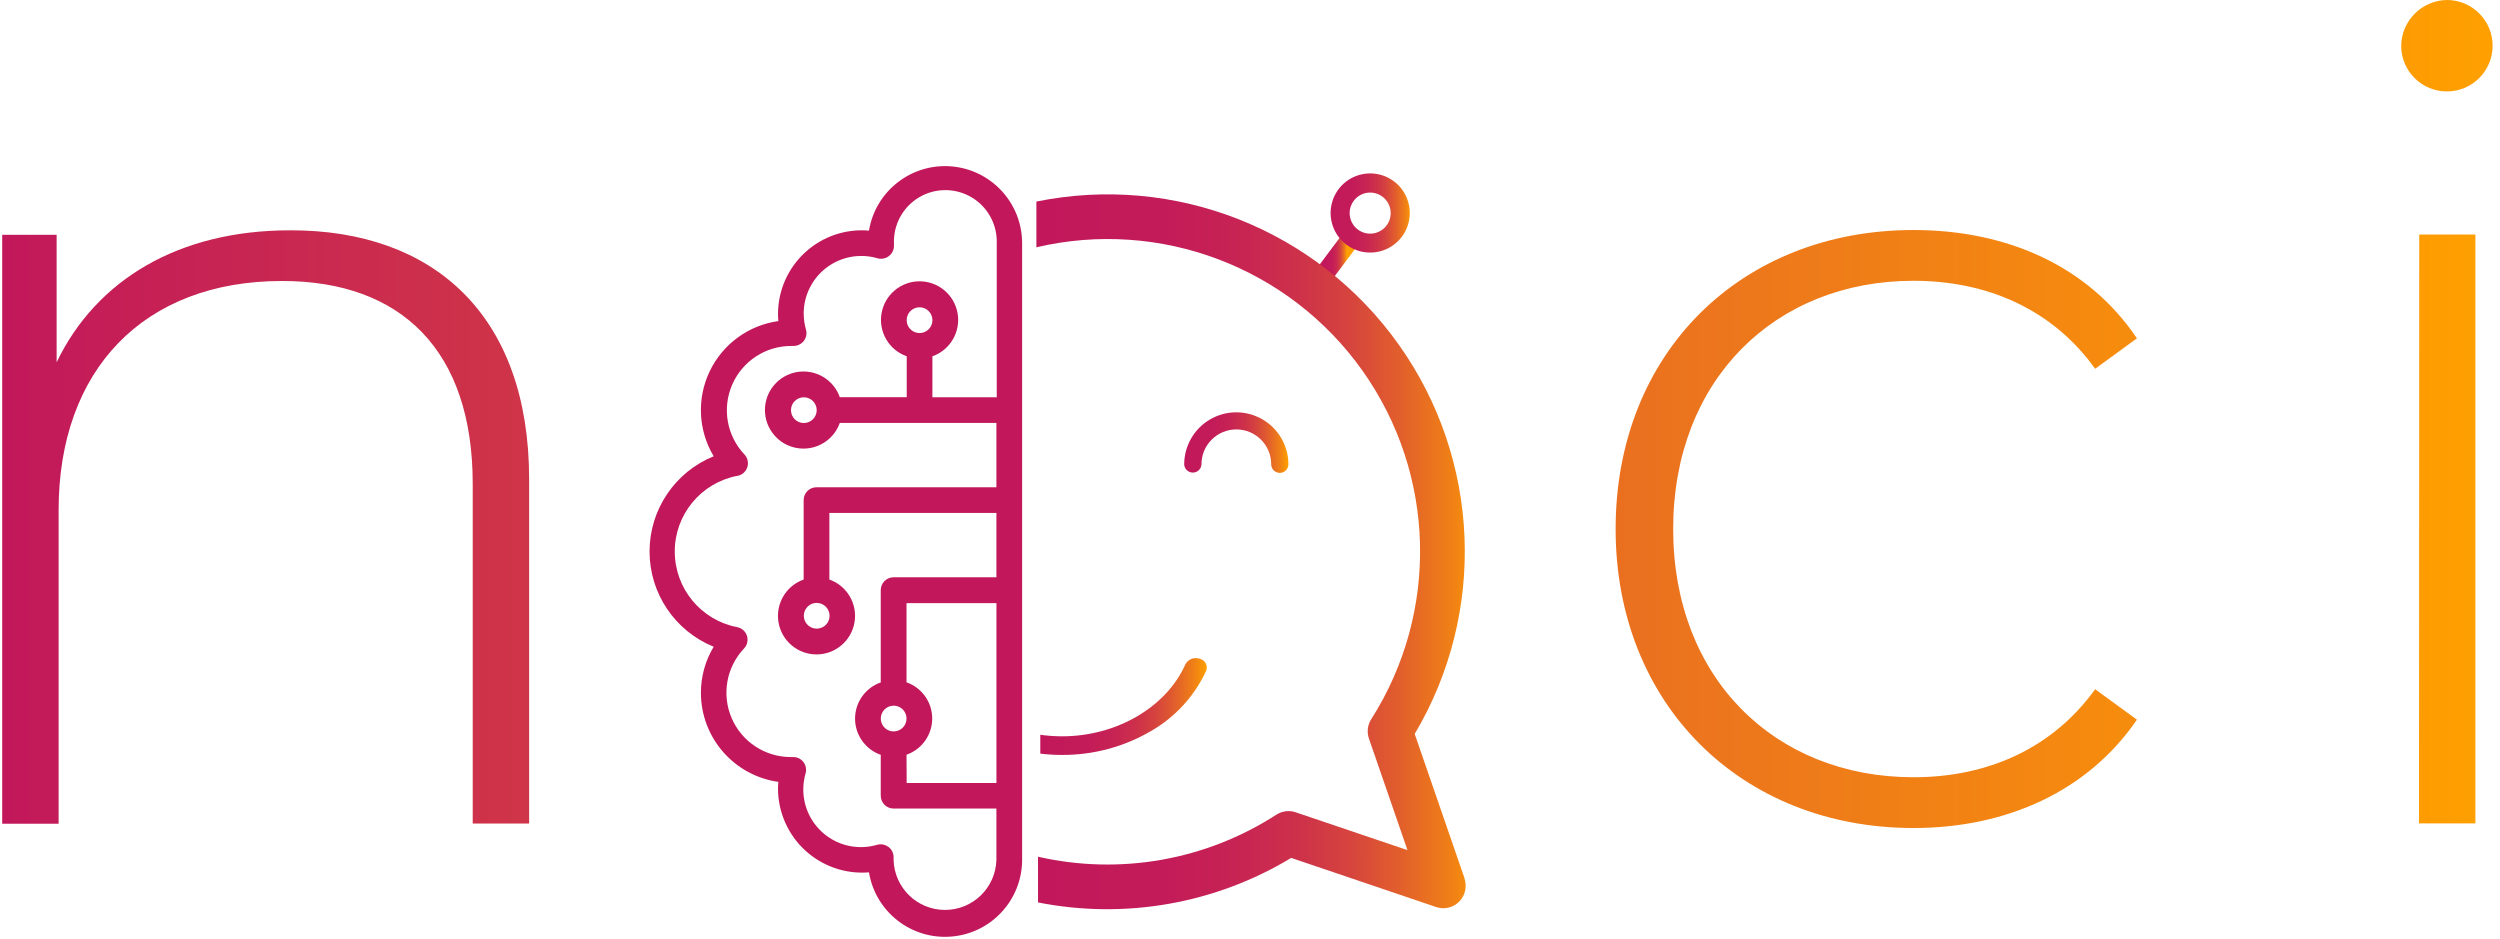
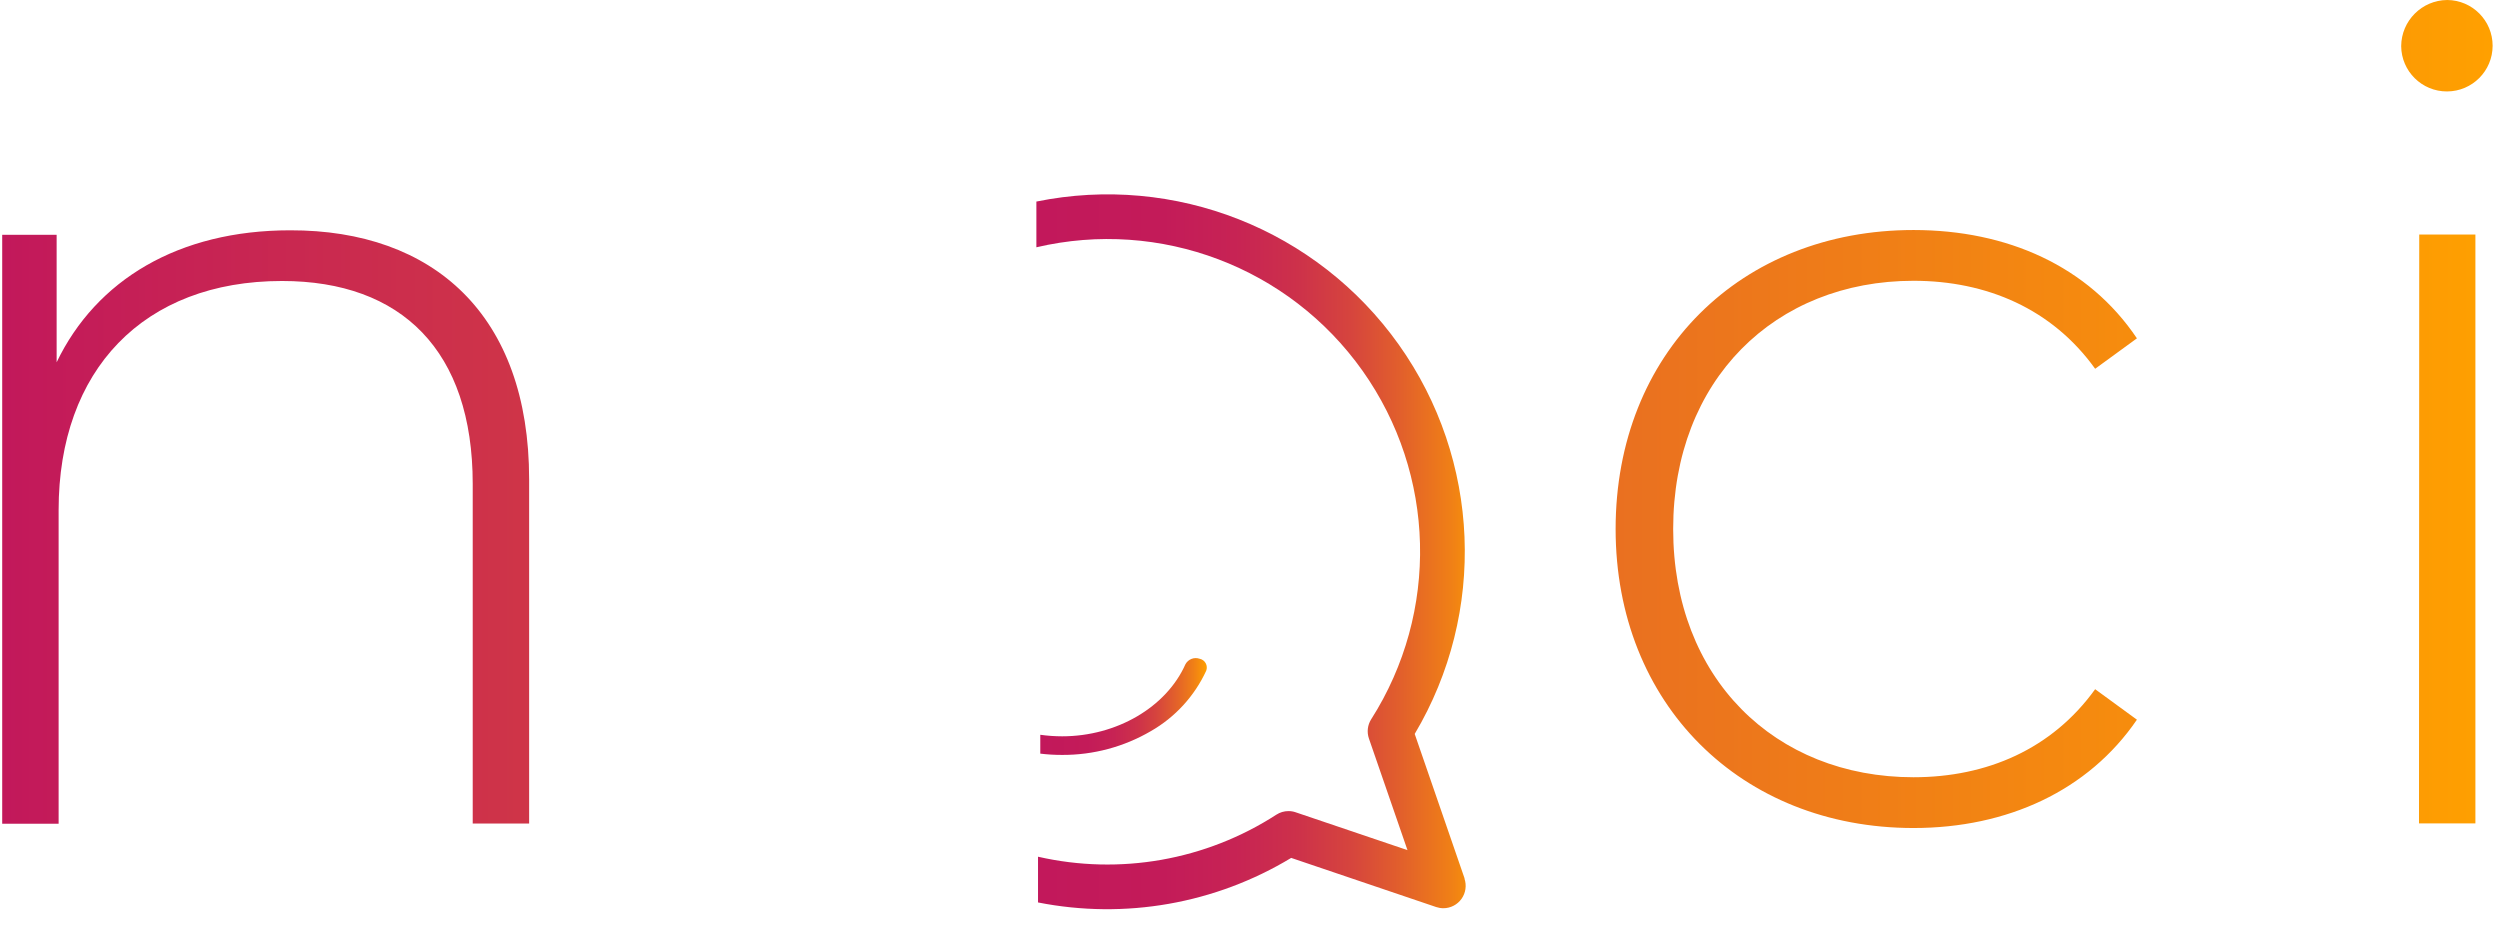
<svg xmlns="http://www.w3.org/2000/svg" width="261px" height="98px" viewBox="0 0 261 98" version="1.1">
  <title>noci</title>
  <defs>
    <linearGradient x1="23.534%" y1="37.126%" x2="76.837%" y2="62.828%" id="linearGradient-1">
      <stop stop-color="#C2185B" offset="0%" />
      <stop stop-color="#C31B59" offset="28%" />
      <stop stop-color="#C72354" offset="44%" />
      <stop stop-color="#CD314A" offset="58%" />
      <stop stop-color="#D6453D" offset="70%" />
      <stop stop-color="#E2602B" offset="81%" />
      <stop stop-color="#F08016" offset="92%" />
      <stop stop-color="#FFA000" offset="100%" />
    </linearGradient>
    <linearGradient x1="-0.213%" y1="50.057%" x2="99.785%" y2="50.057%" id="linearGradient-2">
      <stop stop-color="#C2185B" offset="0%" />
      <stop stop-color="#C31B59" offset="28%" />
      <stop stop-color="#C72354" offset="44%" />
      <stop stop-color="#CD314A" offset="58%" />
      <stop stop-color="#D6453D" offset="70%" />
      <stop stop-color="#E2602B" offset="81%" />
      <stop stop-color="#F08016" offset="92%" />
      <stop stop-color="#FFA000" offset="100%" />
    </linearGradient>
    <linearGradient x1="8.44625958e-14%" y1="50.068%" x2="100.059%" y2="50.068%" id="linearGradient-3">
      <stop stop-color="#C2185B" offset="0%" />
      <stop stop-color="#C31B59" offset="28%" />
      <stop stop-color="#C72354" offset="44%" />
      <stop stop-color="#CD314A" offset="58%" />
      <stop stop-color="#D6453D" offset="70%" />
      <stop stop-color="#E2602B" offset="81%" />
      <stop stop-color="#F08016" offset="92%" />
      <stop stop-color="#FFA000" offset="100%" />
    </linearGradient>
    <linearGradient x1="6.55261474e-14%" y1="50.006%" x2="100.047%" y2="50.006%" id="linearGradient-4">
      <stop stop-color="#C2185B" offset="0%" />
      <stop stop-color="#C31B59" offset="28%" />
      <stop stop-color="#C72354" offset="44%" />
      <stop stop-color="#CD314A" offset="58%" />
      <stop stop-color="#D6453D" offset="70%" />
      <stop stop-color="#E2602B" offset="81%" />
      <stop stop-color="#F08016" offset="92%" />
      <stop stop-color="#FFA000" offset="100%" />
    </linearGradient>
    <linearGradient x1="0%" y1="49.755%" x2="100%" y2="49.755%" id="linearGradient-5">
      <stop stop-color="#C2185B" offset="0%" />
      <stop stop-color="#C31B59" offset="28%" />
      <stop stop-color="#C72354" offset="44%" />
      <stop stop-color="#CD314A" offset="58%" />
      <stop stop-color="#D6453D" offset="70%" />
      <stop stop-color="#E2602B" offset="81%" />
      <stop stop-color="#F08016" offset="92%" />
      <stop stop-color="#FFA000" offset="100%" />
    </linearGradient>
    <linearGradient x1="0%" y1="30.94%" x2="472.784%" y2="30.94%" id="linearGradient-6">
      <stop stop-color="#C2185B" offset="0%" />
      <stop stop-color="#FFA000" offset="100%" />
    </linearGradient>
    <linearGradient x1="-309.503%" y1="30.751%" x2="168.398%" y2="30.751%" id="linearGradient-7">
      <stop stop-color="#C2185B" offset="0%" />
      <stop stop-color="#FFA000" offset="100%" />
    </linearGradient>
    <linearGradient x1="-2623.264%" y1="50.267%" x2="100.922%" y2="50.267%" id="linearGradient-8">
      <stop stop-color="#C2185B" offset="0%" />
      <stop stop-color="#FFA000" offset="100%" />
    </linearGradient>
  </defs>
  <g id="Page-1" stroke="none" stroke-width="1" fill="none" fill-rule="evenodd">
    <g id="noci" transform="translate(0.23, 0)" fill-rule="nonzero">
      <g id="icon" transform="translate(67.583, 17.343)">
-         <polygon id="Rectangle" fill="url(#linearGradient-1)" transform="translate(71.694, 9.611) rotate(-53.16) translate(-71.694, -9.611) " points="68.949 8.619 74.44 8.619 74.44 10.603 68.949 10.603" />
-         <path d="M72.747,8.195 C71.412,7.188 70.815,5.477 71.234,3.858 C71.652,2.24 73.005,1.033 74.661,0.801 C76.317,0.568 77.949,1.357 78.797,2.798 C79.645,4.239 79.541,6.049 78.534,7.384 C77.16,9.205 74.57,9.568 72.747,8.195 Z M76.503,3.178 C75.552,2.479 74.214,2.681 73.511,3.631 C72.809,4.58 73.006,5.918 73.952,6.625 C74.899,7.331 76.238,7.139 76.948,6.195 C77.29,5.736 77.435,5.16 77.351,4.594 C77.268,4.028 76.963,3.519 76.503,3.178 L76.503,3.178 Z" id="Shape" fill="url(#linearGradient-2)" />
-         <path d="M58.116,52.683 C56.889,55.335 54.867,57.54 52.33,58.991 C49.524,60.628 46.331,61.485 43.082,61.471 C42.317,61.473 41.553,61.428 40.793,61.336 L40.793,59.368 C41.55,59.474 42.313,59.527 43.077,59.528 C48.76,59.528 53.952,56.49 55.946,52.006 C56.233,51.474 56.865,51.23 57.434,51.432 C57.703,51.488 57.933,51.659 58.064,51.9 C58.195,52.141 58.214,52.427 58.116,52.683 L58.116,52.683 Z" id="Path" fill="url(#linearGradient-3)" />
+         <path d="M58.116,52.683 C56.889,55.335 54.867,57.54 52.33,58.991 C49.524,60.628 46.331,61.485 43.082,61.471 C42.317,61.473 41.553,61.428 40.793,61.336 L40.793,59.368 C41.55,59.474 42.313,59.527 43.077,59.528 C48.76,59.528 53.952,56.49 55.946,52.006 C56.233,51.474 56.865,51.23 57.434,51.432 C57.703,51.488 57.933,51.659 58.064,51.9 C58.195,52.141 58.214,52.427 58.116,52.683 Z" id="Path" fill="url(#linearGradient-3)" />
        <path d="M85.095,74.382 L79.882,59.28 C87.418,46.597 86.766,30.663 78.22,18.637 C69.674,6.611 54.841,0.755 40.385,3.7 L40.385,8.474 C53.297,5.447 66.756,10.54 74.43,21.356 C82.104,32.173 82.464,46.559 75.341,57.746 C74.958,58.346 74.871,59.088 75.103,59.761 L79.128,71.411 L67.452,67.459 C67.209,67.374 66.954,67.333 66.698,67.335 C66.252,67.336 65.817,67.465 65.442,67.707 C58.079,72.468 49.104,74.051 40.556,72.098 L40.556,76.872 C49.638,78.669 59.063,77.011 66.987,72.222 L82.125,77.352 C82.368,77.434 82.622,77.476 82.879,77.476 C83.632,77.473 84.338,77.106 84.774,76.491 C85.209,75.876 85.321,75.089 85.075,74.376 L85.095,74.382 Z" id="Path" fill="url(#linearGradient-4)" />
-         <path d="M57.62,31.128 C57.62,29.118 59.25,27.489 61.26,27.489 C63.27,27.489 64.9,29.118 64.9,31.128 C64.9,31.625 65.302,32.027 65.799,32.027 C66.295,32.027 66.698,31.625 66.698,31.128 C66.692,29.185 65.65,27.392 63.964,26.425 C62.278,25.458 60.204,25.464 58.524,26.44 C56.843,27.417 55.812,29.216 55.817,31.159 C55.853,31.631 56.246,31.995 56.719,31.995 C57.192,31.995 57.584,31.631 57.62,31.159 L57.62,31.128 Z" id="Path" fill="url(#linearGradient-5)" />
-         <path d="M6.695,50.177 C5.82,51.629 5.36,53.292 5.362,54.987 C5.367,59.667 8.813,63.631 13.447,64.286 C13.422,64.539 13.41,64.792 13.411,65.046 C13.43,67.487 14.465,69.81 16.266,71.458 C18.068,73.105 20.474,73.929 22.907,73.731 C23.592,77.861 27.328,80.776 31.501,80.436 C35.674,80.097 38.889,76.615 38.897,72.429 L38.897,8.04 C38.892,3.852 35.677,0.368 31.504,0.027 C27.33,-0.314 23.592,2.602 22.907,6.733 C20.471,6.523 18.059,7.343 16.255,8.993 C14.451,10.643 13.419,12.972 13.411,15.417 C13.41,15.671 13.422,15.924 13.447,16.177 C10.33,16.611 7.638,18.581 6.279,21.42 C4.921,24.26 5.077,27.591 6.695,30.291 C2.648,31.934 -1.46838538e-14,35.866 -1.46838538e-14,40.234 C-1.46838538e-14,44.602 2.648,48.534 6.695,50.177 L6.695,50.177 Z M25.485,56.33 C26.029,56.33 26.519,56.658 26.727,57.161 C26.934,57.663 26.818,58.241 26.433,58.625 C26.048,59.009 25.469,59.123 24.967,58.913 C24.466,58.703 24.14,58.212 24.142,57.668 C24.145,56.928 24.745,56.33 25.485,56.33 L25.485,56.33 Z M26.828,61.45 C28.434,60.888 29.51,59.372 29.51,57.671 C29.51,55.969 28.434,54.454 26.828,53.892 L26.828,45.625 L36.216,45.625 L36.216,64.405 L26.844,64.405 L26.828,61.45 Z M9.185,32.337 C9.667,32.245 10.06,31.896 10.209,31.428 C10.358,30.961 10.238,30.449 9.898,30.095 C8.057,28.14 7.558,25.276 8.63,22.813 C9.701,20.35 12.136,18.762 14.822,18.775 L14.997,18.775 C15.425,18.785 15.832,18.594 16.098,18.259 C16.363,17.922 16.45,17.477 16.33,17.065 C16.176,16.526 16.096,15.968 16.093,15.407 C16.088,13.51 16.978,11.723 18.494,10.584 C20.011,9.445 21.976,9.088 23.796,9.621 C24.212,9.739 24.66,9.651 24.999,9.383 C25.343,9.117 25.536,8.701 25.516,8.267 C25.516,8.226 25.516,8.081 25.516,8.04 C25.455,6.083 26.464,4.249 28.15,3.252 C29.835,2.256 31.928,2.256 33.613,3.252 C35.298,4.249 36.307,6.083 36.247,8.04 L36.247,24.133 L29.53,24.133 L29.53,19.855 C31.382,19.202 32.493,17.31 32.162,15.375 C31.83,13.44 30.153,12.025 28.19,12.025 C26.227,12.025 24.549,13.44 24.218,15.375 C23.886,17.31 24.998,19.202 26.849,19.855 L26.849,24.123 L19.864,24.123 C19.21,22.275 17.32,21.168 15.389,21.499 C13.457,21.831 12.046,23.506 12.046,25.466 C12.046,27.426 13.457,29.101 15.389,29.433 C17.32,29.764 19.21,28.657 19.864,26.809 L36.211,26.809 L36.211,33.526 L17.431,33.526 C16.689,33.526 16.087,34.127 16.087,34.869 L16.087,43.161 C14.24,43.815 13.132,45.705 13.464,47.636 C13.796,49.568 15.471,50.979 17.431,50.979 C19.39,50.979 21.065,49.568 21.397,47.636 C21.729,45.705 20.621,43.815 18.774,43.161 L18.774,36.207 L36.211,36.207 L36.211,42.923 L25.48,42.923 C24.739,42.926 24.139,43.526 24.137,44.267 L24.137,53.902 C22.531,54.464 21.455,55.98 21.455,57.681 C21.455,59.383 22.531,60.898 24.137,61.46 L24.137,65.728 C24.137,66.47 24.738,67.071 25.48,67.071 L36.211,67.071 L36.211,72.439 C36.128,75.338 33.758,77.647 30.858,77.654 C27.958,77.661 25.577,75.363 25.48,72.465 C25.48,72.424 25.48,72.248 25.48,72.207 C25.5,71.773 25.307,71.356 24.963,71.091 C24.725,70.905 24.433,70.804 24.131,70.801 C24.006,70.803 23.881,70.821 23.759,70.853 C21.937,71.388 19.969,71.031 18.45,69.889 C16.932,68.748 16.043,66.956 16.051,65.056 C16.054,64.497 16.134,63.941 16.289,63.403 C16.408,62.991 16.323,62.546 16.059,62.208 C15.795,61.869 15.385,61.678 14.956,61.693 L14.713,61.693 C12.038,61.681 9.624,60.083 8.57,57.624 C7.515,55.165 8.021,52.314 9.857,50.368 C10.198,50.016 10.318,49.504 10.169,49.037 C10.02,48.569 9.626,48.221 9.144,48.131 C5.362,47.397 2.632,44.086 2.632,40.234 C2.632,36.382 5.362,33.071 9.144,32.337 L9.185,32.337 Z M26.844,16.089 C26.842,15.545 27.168,15.053 27.671,14.844 C28.173,14.634 28.752,14.749 29.137,15.134 C29.522,15.519 29.636,16.098 29.427,16.6 C29.218,17.103 28.726,17.429 28.182,17.427 C27.444,17.424 26.847,16.827 26.844,16.089 L26.844,16.089 Z M17.451,25.476 C17.451,26.218 16.85,26.82 16.108,26.82 C15.366,26.82 14.765,26.218 14.765,25.476 C14.765,24.734 15.366,24.133 16.108,24.133 C16.849,24.136 17.448,24.736 17.451,25.476 L17.451,25.476 Z M18.795,46.938 C18.797,47.481 18.471,47.973 17.969,48.182 C17.467,48.392 16.889,48.278 16.503,47.894 C16.118,47.511 16.002,46.933 16.21,46.43 C16.417,45.927 16.908,45.6 17.451,45.6 C18.19,45.602 18.789,46.199 18.795,46.938 Z" id="Shape" fill="#C2185B" />
      </g>
      <g transform="translate(-0, 0)">
        <path d="M55.012,50.047 L55.012,85.974 L49.122,85.974 L49.122,50.517 C49.122,36.614 41.698,29.335 29.211,29.335 C14.745,29.335 5.89,38.635 5.89,53.245 L5.89,85.995 L1.83548172e-14,85.995 L1.83548172e-14,24.515 L5.683,24.515 L5.683,37.823 C9.816,29.226 18.403,24.044 30.063,24.044 C45,24.014 55.012,32.848 55.012,50.047 Z" id="Path" fill="url(#linearGradient-6)" />
        <path d="M168.441,55.229 C168.441,36.852 181.517,24.014 199.543,24.014 C209.318,24.014 217.796,27.78 222.864,35.323 L218.503,38.5 C214.029,32.259 207.199,29.314 199.543,29.314 C185.077,29.314 174.449,39.678 174.449,55.229 C174.449,70.78 185.051,81.144 199.543,81.144 C207.199,81.144 214.009,78.199 218.503,71.953 L222.864,75.135 C217.796,82.554 209.318,86.445 199.543,86.445 C181.517,86.445 168.441,73.487 168.441,55.229 Z" id="Path" fill="url(#linearGradient-7)" />
        <path d="M250.453,4.815 C250.472,2.168 252.61,0.025 255.257,0 C257.884,0.017 260.004,2.154 260,4.781 C259.996,7.408 257.87,9.538 255.243,9.547 C252.616,9.557 250.475,7.442 250.453,4.815 Z M252.338,24.484 L258.202,24.484 L258.202,85.964 L252.313,85.964 L252.338,24.484 Z" id="Shape" fill="url(#linearGradient-8)" />
      </g>
    </g>
  </g>
</svg>